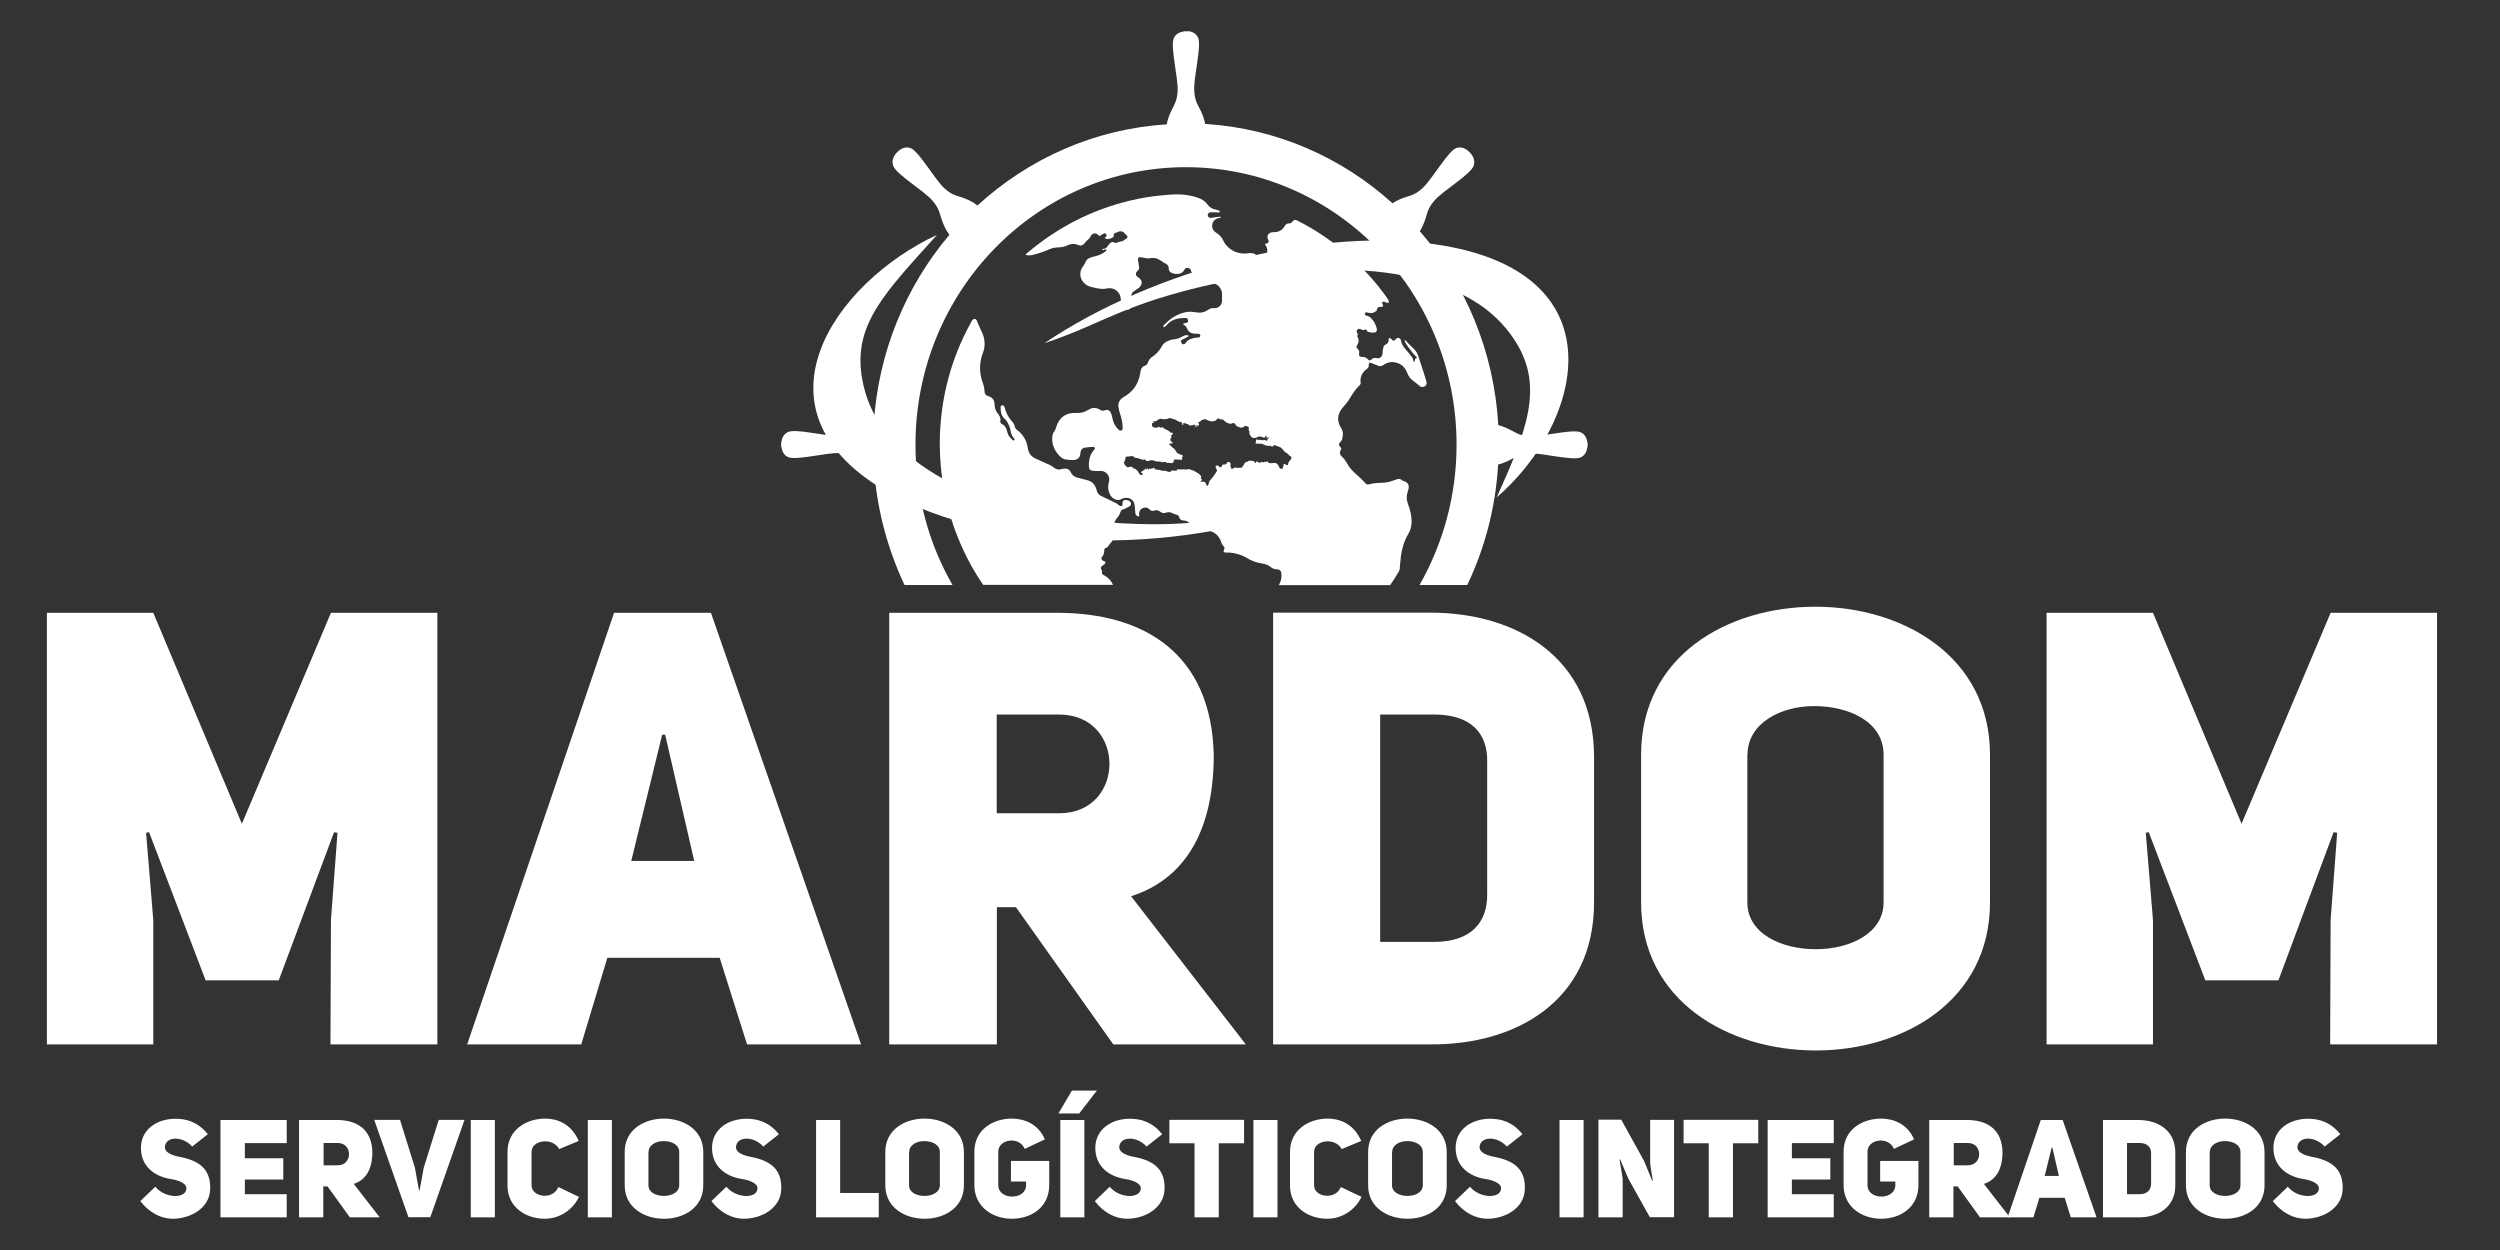
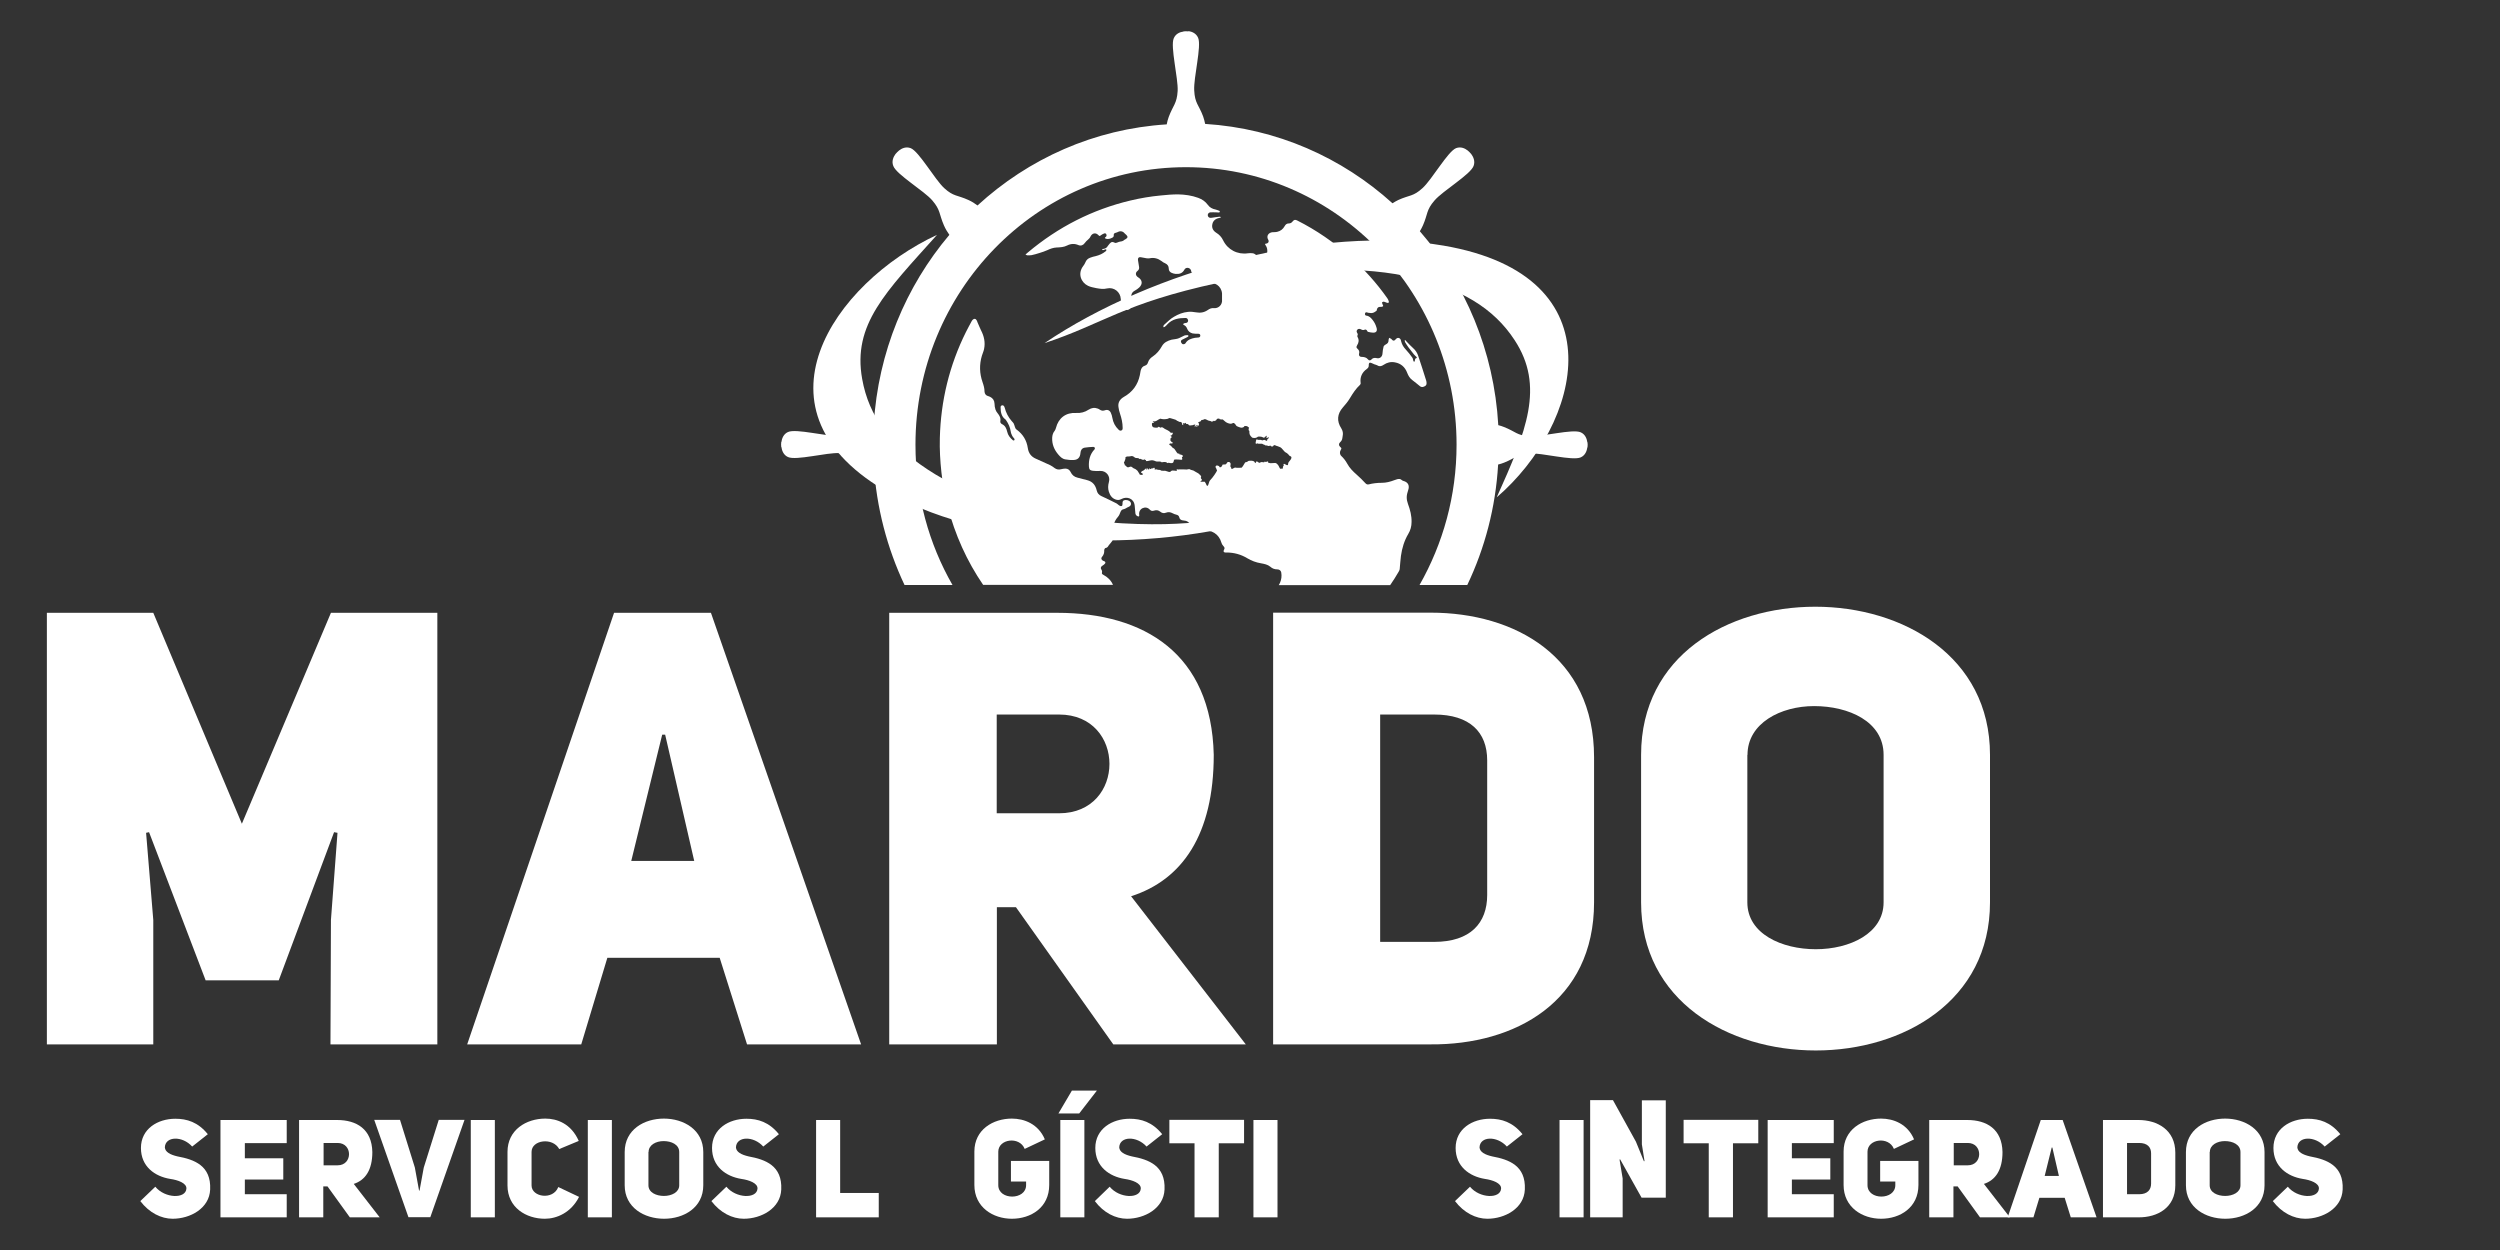
<svg xmlns="http://www.w3.org/2000/svg" version="1.1" id="Capa_1" x="0px" y="0px" viewBox="0 0 160 80" style="enable-background:new 0 0 160 80;" xml:space="preserve">
  <rect x="0" y="0" width="160" height="80" fill="#333333" stroke="none" />
  <style type="text/css">
	.st0{fill-rule:evenodd;clip-rule:evenodd;fill:#FFFFFF;}
	.st1{fill:#FFFFFF;}
</style>
  <path class="st0" d="M93.91,37.43c1.12-2.35,1.81-4.95,1.97-7.7c0.13-0.03,0.25-0.07,0.38-0.12c0.73-0.29,0.81-0.54,1.62-0.59  c0.8-0.05,2.77,0.49,3.29,0.25c0.29-0.13,0.39-0.42,0.42-0.64l0.01,0c0,0,0.01-0.06,0.01-0.16c0-0.1-0.01-0.16-0.01-0.16l-0.01,0  c-0.03-0.22-0.13-0.51-0.42-0.64c-0.52-0.24-2.49,0.3-3.29,0.25c-0.8-0.05-0.88-0.3-1.62-0.59c-0.12-0.05-0.25-0.09-0.37-0.12  c-0.27-4.75-2.12-9.07-5.02-12.41c0.08-0.13,0.14-0.25,0.2-0.38c0.32-0.73,0.2-0.97,0.74-1.59c0.53-0.62,2.3-1.66,2.5-2.21  c0.11-0.3-0.01-0.57-0.15-0.76l0,0c0,0-0.04-0.05-0.11-0.12c-0.07-0.07-0.12-0.11-0.12-0.11l0,0c-0.18-0.14-0.44-0.26-0.74-0.15  c-0.53,0.21-1.55,2.02-2.15,2.56c-0.6,0.55-0.83,0.43-1.55,0.76c-0.12,0.06-0.25,0.13-0.37,0.21c-3.24-2.93-7.4-4.79-11.99-5.08  c-0.03-0.16-0.08-0.33-0.13-0.48c-0.28-0.75-0.53-0.83-0.57-1.66c-0.05-0.82,0.48-2.84,0.25-3.37c-0.13-0.3-0.41-0.4-0.62-0.43V2.01  c0,0-0.06-0.01-0.16-0.01c-0.09,0-0.16,0.01-0.16,0.01v0.01c-0.22,0.03-0.49,0.13-0.62,0.43c-0.23,0.53,0.29,2.55,0.25,3.37  c-0.05,0.82-0.29,0.91-0.57,1.66c-0.06,0.16-0.1,0.32-0.13,0.48c-4.64,0.29-8.85,2.2-12.11,5.19c-0.17-0.13-0.36-0.25-0.58-0.35  c-0.72-0.33-0.95-0.21-1.55-0.76c-0.6-0.55-1.62-2.36-2.15-2.56c-0.3-0.11-0.56,0.01-0.74,0.15l0,0c0,0-0.05,0.04-0.12,0.11  c-0.07,0.07-0.11,0.12-0.11,0.12l0,0c-0.13,0.18-0.26,0.45-0.14,0.76c0.2,0.55,1.97,1.59,2.5,2.21c0.53,0.62,0.42,0.85,0.74,1.59  c0.1,0.23,0.22,0.43,0.35,0.61c-2.78,3.29-4.56,7.5-4.84,12.13c-0.2,0.03-0.4,0.08-0.58,0.15c-0.73,0.29-0.81,0.54-1.62,0.59  c-0.8,0.05-2.77-0.49-3.29-0.25c-0.29,0.13-0.39,0.42-0.42,0.64l-0.01,0c0,0-0.01,0.06-0.01,0.16c0,0.1,0.01,0.16,0.01,0.16l0.01,0  c0.03,0.22,0.13,0.51,0.42,0.64c0.52,0.24,2.49-0.3,3.29-0.25c0.8,0.05,0.88,0.3,1.62,0.59c0.18,0.07,0.37,0.12,0.58,0.15  c0.17,2.75,0.86,5.35,1.97,7.7h3.07c-1.51-2.63-2.37-5.7-2.37-8.98c0-9.81,7.75-17.76,17.31-17.76c4.69,0,8.94,1.91,12.06,5.01  c0.09,0.11,0.18,0.18,0.19,0.19l0,0c0.01,0.01,0.08,0.1,0.18,0.19c3.02,3.2,4.89,7.56,4.89,12.37c0,3.28-0.87,6.34-2.37,8.98H93.91z  " />
  <path class="st0" d="M71.23,37.43c-0.13-0.3-0.35-0.5-0.63-0.65c-0.08-0.04-0.09-0.08-0.07-0.16c0.01-0.04,0-0.1-0.02-0.13  c-0.09-0.12-0.07-0.22,0.05-0.29c0.05-0.03,0.11-0.07,0.15-0.12c0.06-0.06,0.04-0.12-0.03-0.16c-0.02-0.01-0.05-0.02-0.08-0.03  c-0.11-0.05-0.15-0.16-0.07-0.25c0.11-0.13,0.15-0.26,0.14-0.43c0-0.05,0.05-0.14,0.09-0.14c0.11-0.01,0.15-0.09,0.2-0.17  c0.04-0.06,0.1-0.11,0.14-0.17c0.05-0.06,0.1-0.12,0.13-0.2c0.08-0.17,0.08-0.35,0.05-0.54c-0.06-0.34,0.03-0.64,0.26-0.9  c0.08-0.09,0.13-0.21,0.17-0.32c0.04-0.1,0.09-0.16,0.2-0.18c0.05-0.01,0.09-0.03,0.13-0.05c0.07-0.04,0.13-0.08,0.21-0.11  c0.09-0.04,0.15-0.12,0.13-0.22c-0.02-0.13-0.18-0.22-0.35-0.21c-0.15,0.01-0.2,0.08-0.19,0.26c0,0.06-0.01,0.12-0.07,0.13  c-0.05,0.01-0.1-0.02-0.14-0.04c-0.07-0.04-0.12-0.11-0.19-0.14c-0.31-0.16-0.63-0.31-0.95-0.46c-0.16-0.07-0.26-0.19-0.3-0.36  c-0.08-0.34-0.26-0.57-0.61-0.66c-0.21-0.05-0.41-0.11-0.62-0.16c-0.21-0.05-0.35-0.17-0.44-0.36c-0.07-0.14-0.18-0.22-0.34-0.22  c-0.09,0-0.18,0.02-0.27,0.04c-0.15,0.04-0.28,0.02-0.41-0.07c-0.09-0.07-0.19-0.14-0.29-0.19c-0.3-0.14-0.61-0.28-0.91-0.41  c-0.3-0.13-0.47-0.35-0.52-0.68c-0.07-0.49-0.31-0.89-0.71-1.18c-0.07-0.05-0.1-0.11-0.12-0.19c-0.02-0.08-0.05-0.15-0.08-0.22  c-0.03-0.05-0.08-0.09-0.12-0.14c-0.22-0.25-0.37-0.54-0.45-0.86c-0.03-0.11-0.09-0.16-0.16-0.15c-0.09,0.01-0.11,0.09-0.1,0.15  c0,0.28,0.05,0.56,0.29,0.74c0.02,0.02,0.04,0.03,0.05,0.05c0.16,0.23,0.27,0.47,0.31,0.75c0.01,0.1,0.06,0.19,0.1,0.28  c0.03,0.06,0.09,0.11,0.13,0.17c0.01,0.02,0.02,0.07,0,0.09c-0.02,0.02-0.07,0.03-0.09,0.01c-0.18-0.15-0.32-0.32-0.37-0.55  c-0.05-0.22-0.13-0.39-0.34-0.49c-0.07-0.04-0.11-0.1-0.1-0.18c0.04-0.21-0.05-0.36-0.17-0.51c-0.06-0.07-0.11-0.15-0.14-0.24  c-0.04-0.12-0.06-0.25-0.06-0.37c-0.01-0.21-0.1-0.35-0.28-0.44c-0.05-0.03-0.11-0.04-0.16-0.06c-0.12-0.04-0.19-0.14-0.2-0.27  c0-0.22-0.06-0.42-0.13-0.62c-0.19-0.55-0.21-1.11-0.04-1.68c0.04-0.14,0.11-0.28,0.14-0.43c0.09-0.43,0-0.83-0.2-1.21  c-0.08-0.16-0.14-0.33-0.22-0.5c-0.02-0.05-0.03-0.1-0.06-0.14c-0.06-0.1-0.14-0.11-0.23-0.04c-0.03,0.03-0.06,0.06-0.08,0.1  c-0.13,0.23-0.25,0.47-0.37,0.7c-1.06,2.13-1.61,4.4-1.67,6.78c-0.02,0.73,0.02,1.46,0.1,2.19c0.08,0.73,0.21,1.45,0.39,2.16  c0.48,1.85,1.24,3.53,2.28,5.05H71.23z" />
  <path class="st0" d="M76.7,30.3l0.03,0.03c0.05,0.05,0.12,0.09,0.14,0.16c0.03,0.08-0.06,0.05,0,0.14c0.03,0.04,0.06,0.04,0.05,0.11  c-0.04,0.04-0.08,0.02-0.09,0.09l0.27,0c0.1,0.12,0.1,0.23,0.16,0.27c0.12-0.04,0.07-0.26,0.22-0.4c0.09-0.08,0.42-0.53,0.41-0.61  c-0.02-0.04-0.03-0.03-0.04-0.07c-0.01-0.04,0-0.03-0.03-0.07c-0.03-0.05-0.04-0.09,0-0.13c0.05-0.05,0.09-0.03,0.15-0.01  c0.08,0.03,0.05,0.05,0.1,0.1c0.11,0,0.14-0.09,0.18-0.18c0.06-0.01,0.15,0.01,0.21-0.02c0.03-0.02,0.07-0.1,0.11-0.14  c0.07,0,0.11-0.01,0.15,0.03c0.1,0.12-0.02,0.21,0.04,0.28c0.06,0.07,0.03,0.09,0.05,0.12c0.06,0.06,0.18-0.11,0.28-0.07  c0.06,0.02,0.3,0.01,0.38,0c0.05-0.06,0.11-0.14,0.15-0.22c0.1-0.2,0.1-0.09,0.21-0.16c0.05-0.03,0.06-0.06,0.13-0.06  c0.09-0.01,0.24-0.01,0.31,0.05c0.04,0.03,0.03,0.09,0.08,0.1c0.05-0.04,0-0.1,0.06-0.1c0,0,0.03,0,0.04,0  c0.04,0.01,0.04,0.01,0.06,0.03c0.13,0.11,0.13,0,0.24,0c0.04,0,0.09,0.02,0.15,0.02l0.04-0.05c0.1,0.06,0.12-0.01,0.22-0.01  l-0.01,0.07c0.25,0.12,0.44-0.05,0.57,0.08l0.04,0.04c0.08,0.07,0.11,0.2,0.17,0.28l0.17-0.01c0.01-0.05,0-0.12,0.03-0.16  c0.03-0.05,0.04,0,0.03-0.06c0-0.03-0.03-0.04-0.01-0.07c0.02-0.04,0.09,0.01,0.13,0.03c0.02,0.01,0.04,0.02,0.06,0.03  c0.02,0.01,0.02,0.01,0.03,0.01l0.02,0c0,0,0.01,0,0.01,0c0,0,0.01,0,0.01,0c0.06-0.04-0.02-0.11,0.11-0.25  c0.04-0.04,0.13-0.16,0.13-0.22c0.01-0.06-0.03-0.09-0.08-0.11c-0.06-0.02-0.05-0.04-0.09-0.08c-0.06-0.06-0.1-0.11-0.19-0.15  c-0.13-0.07-0.22-0.27-0.36-0.34c-0.1-0.05-0.25-0.09-0.25-0.09c-0.19-0.1-0.17,0.01-0.21,0.04c-0.14,0.02-0.12-0.02-0.18-0.06  c-0.05,0.02-0.01,0.02-0.05,0.03c-0.07,0.02-0.11-0.02-0.16-0.03c-0.06-0.01-0.06,0.02-0.12-0.02c-0.05-0.04-0.03-0.02-0.09-0.04  c-0.11-0.04-0.03-0.06-0.21-0.05c-0.18,0.01-0.13-0.02-0.23-0.03c-0.02,0.03,0,0.03-0.03,0.05c-0.04-0.02-0.05-0.09-0.03-0.14  c0.01-0.05,0.02-0.13,0.04-0.16c0.05,0,0.07,0.02,0.12,0.03c0.05,0,0.1,0,0.15,0c0.09,0.01,0.07,0.06,0.16,0.02  c0.15-0.07,0.22,0.12,0.26,0.01c0.03-0.07-0.03-0.04,0.05-0.1c0.04-0.04,0.06-0.03,0.06-0.09c-0.09-0.01-0.06,0.07-0.18,0.01  c0.02-0.05,0.05-0.06,0.06-0.12c-0.04,0.01-0.06,0.04-0.1,0.06c-0.06,0.03-0.05,0.02-0.07,0.08c-0.11-0.01-0.11-0.08-0.32-0.08  c-0.11,0-0.08,0-0.15,0.05c-0.07,0.05-0.27,0.06-0.33,0c-0.13-0.13-0.17-0.19-0.16-0.41c-0.04-0.03-0.05-0.03-0.05-0.1  c0-0.05,0.02-0.07,0.03-0.11c-0.04-0.03-0.07-0.06-0.12-0.09c-0.04-0.02-0.13-0.02-0.17-0.01c-0.05,0.03-0.01,0.04-0.07,0.07  c-0.02,0.01-0.07,0.03-0.1,0.03c-0.07,0.01-0.16-0.03-0.22-0.05c-0.19-0.06-0.15-0.13-0.22-0.19c-0.13-0.13-0.14-0.01-0.28-0.01  c-0.11,0-0.3-0.08-0.37-0.16l-0.14-0.12c-0.06,0.01-0.03,0.02-0.1,0c-0.07-0.02-0.02-0.01-0.07,0.01c-0.04-0.05-0.01-0.06-0.11-0.06  c-0.15,0.01-0.08,0.1-0.18,0.13c-0.17,0.05-0.07,0.05-0.16,0c0,0,0,0.01,0,0.01c-0.04,0.11-0.08,0.05-0.15,0.02  c-0.08-0.03-0.11-0.01-0.2-0.06c-0.25-0.14-0.17-0.01-0.39-0.01c-0.02,0.05-0.03,0.08-0.09,0.1c-0.05,0.02-0.09,0.03-0.12,0.06  c0.01,0.04-0.02-0.02,0.01,0.02c0,0,0,0,0.01,0.01c0.02,0.02,0-0.02,0.02,0.02c0.05,0.1-0.02,0.11-0.03,0.17  c-0.06,0.01,0,0.03-0.07,0.03c0-0.05,0.02-0.06,0.04-0.09l-0.1,0c0.01,0.08,0.05,0.02,0.04,0.11c-0.04-0.01-0.05-0.03-0.08-0.03  c-0.05-0.01-0.01,0.01-0.07,0.02c0-0.12,0.06-0.01,0.06-0.11c-0.08-0.04-0.1,0-0.17,0.02c-0.32,0.06-0.23-0.03-0.32-0.07  c-0.03-0.01-0.07,0-0.1-0.01c-0.05-0.02-0.02-0.01-0.02-0.06c-0.1-0.01-0.05,0.01-0.11,0.04c-0.04-0.01-0.08-0.05-0.09-0.01  c0,0.02,0.03,0.04,0.03,0.11c-0.13-0.01-0.03-0.15-0.15-0.2c-0.05-0.02-0.08,0.01-0.14-0.03c-0.02-0.01-0.03-0.02-0.05-0.03  c-0.03-0.01-0.04-0.01-0.06-0.02c-0.03-0.02-0.04-0.05-0.1-0.07c-0.05-0.02-0.08-0.02-0.13-0.04c-0.35-0.12-0.25-0.04-0.39-0.01  c-0.1,0.02-0.22,0.03-0.33,0.01c-0.17-0.02-0.08-0.05-0.19,0.01c-0.02,0.01-0.04,0.02-0.06,0.03c-0.04,0.02-0.07,0.05-0.11,0.07  c-0.15,0.08-0.19,0.01-0.25,0.04c0.05,0.06,0.03,0.02,0.09,0.04c0,0.03,0.01,0.03-0.03,0.04c-0.05,0.01-0.14,0-0.1,0.18  c0.03,0.14,0.16,0.14,0.28,0.14c0.12,0,0.08-0.02,0.14-0.06c0.02,0.01,0.11,0.06,0.12,0.06c0.06,0.01,0.03-0.05,0.12-0.02  c0.08,0.03,0.12,0.09,0.22,0.13c0.05,0.02,0.18,0.09,0.22,0.12c0.03,0.02,0.06,0.07,0.09,0.09c0.03,0.02,0.08,0,0.13,0  c0,0.04,0.01,0.08,0.01,0.1c-0.01,0.05-0.04,0.01-0.05-0.02c-0.01,0.06,0,0.03,0,0.08c-0.03,0.01-0.07,0.01-0.09,0.02  c0,0.06,0.02,0.04,0.06,0.07c0.01,0.1-0.02,0.07-0.07,0.1c0,0.04,0.02,0.05,0.03,0.08l-0.07,0.02c0.02,0.02,0.03,0.03,0.05,0.06  c0.01,0.02,0.02,0.04,0.04,0.06c0.04,0.05,0.09,0.03,0.1,0.09c-0.07,0.09-0.16-0.03-0.23,0.08c0.01,0.05,0.04,0.05,0.08,0.08  c0.04,0.03,0.05,0.04,0.08,0.08c0.05,0.08,0.11,0.08,0.17,0.14c0.03,0.03,0.04,0.06,0.07,0.1c0.15,0.22,0.12,0.2,0.24,0.2l0.03,0.06  c0.07,0,0.07-0.01,0.12,0.02c0.07,0.04,0.15,0.06,0.02,0.16c0.09,0.23-0.07,0.14-0.23,0.14c-0.08,0-0.17-0.01-0.25,0  c-0.03,0.05-0.04,0.06-0.05,0.13c-0.02,0.12-0.16,0.11-0.25,0.09c-0.1-0.03-0.06-0.01-0.14,0.01c-0.12-0.13-0.35-0.05-0.37-0.05  c-0.04-0.03-0.02-0.04-0.11-0.05c-0.05,0-0.1,0-0.15,0c-0.14,0-0.12-0.03-0.23-0.06c-0.22-0.07-0.31,0.04-0.51,0.03  c-0.02-0.03-0.01-0.02-0.01-0.07c-0.01,0-0.08,0.01-0.08-0.02c0,0,0,0-0.01-0.01l0.07-0.04c-0.09,0-0.04,0.02-0.1,0.05  c-0.03,0.01-0.08,0.01-0.11,0c-0.1-0.03-0.05-0.06-0.2-0.05c-0.02-0.02-0.02-0.04-0.07-0.05c-0.14-0.02-0.15,0.02-0.27-0.08  c-0.11-0.09-0.21-0.04-0.27-0.03c-0.1,0.01-0.22-0.02-0.27,0.07c-0.03,0.05,0.01,0.01,0,0.08l-0.06,0.17  c-0.01,0.03-0.04,0.05-0.04,0.08c0,0.03,0.05,0.07,0.06,0.17c0.04,0.02,0.04,0,0.07,0.04c0.15,0.2,0.22-0.01,0.37,0.06  c0.03,0.02,0.08,0.07,0.12,0.09c0.13,0.07,0.07,0,0.25,0.16l0.12,0.19c0.01,0.03,0.02,0.04,0.03,0.06l0.18,0.02l-0.01-0.11  l-0.09-0.03c0-0.11,0.1-0.12,0.17-0.16c0.05-0.03,0.08-0.08,0.11-0.1l0.02-0.01c0,0,0.01,0,0.01,0c0.11-0.05,0,0.06-0.01,0.07  c0.03-0.01,0.04-0.02,0.08-0.03l0-0.04l0.04-0.02c0.01,0.02,0.01,0.04,0,0.06l0.1,0.02l-0.01-0.07c0.1,0,0.02,0.03,0.09,0.04  c0.06,0-0.01-0.02,0.07-0.04c0.05-0.01,0.06,0.01,0.1-0.01c0.03-0.02,0.01-0.03,0.07-0.04c0.05,0.06,0.05,0.06,0.02,0.12  c0.1,0.01,0.07-0.04,0.19,0.01c0.06,0.02,0.13,0,0.19,0.03c0.1,0.04,0.02,0.04,0.17,0.04c0.08,0,0.13-0.01,0.2,0.02  c0.05,0.02,0.11,0.04,0.16,0.05c0.07,0.02,0.12-0.01,0.15-0.05c0.08-0.08,0.29,0,0.37-0.02l-0.01-0.1c0.06-0.01,0.03,0.02,0.08,0.02  c0.02,0,0.07-0.01,0.11-0.01c0.07,0,0.15,0,0.22,0c0.08,0,0.15,0.01,0.22,0.01c0.07,0,0.15-0.04,0.2-0.02  c0.03,0.01,0.04,0.03,0.08,0.04c0.1,0.04,0.15,0.02,0.25,0.1L76.7,30.3z M89.93,21.76L89.93,21.76c-0.01,0.01-0.02,0.01-0.03,0.02  c0.01,0.04,0.01,0.08,0.02,0.11c0.07,0.12,0.14,0.23,0.22,0.34c0.11,0.15,0.23,0.3,0.35,0.45c0.05,0.06,0.1,0.1,0.15,0.15  c0.04,0.03,0.05,0.08,0.01,0.09c-0.1,0.02-0.08,0.09-0.1,0.16c0,0.03-0.04,0.06-0.05,0.09c-0.02-0.03-0.04-0.06-0.05-0.09  c-0.02-0.06-0.02-0.14-0.06-0.19c-0.13-0.18-0.27-0.36-0.42-0.52c-0.14-0.15-0.24-0.31-0.29-0.5c-0.01-0.04-0.02-0.08-0.03-0.12  c-0.06-0.14-0.21-0.17-0.31-0.05c-0.11,0.14-0.19,0.13-0.3-0.01c-0.03-0.03-0.09-0.04-0.13-0.07c-0.02,0.04-0.04,0.09-0.04,0.13  c0,0.16-0.05,0.23-0.19,0.3c-0.05,0.03-0.12,0.08-0.13,0.13c-0.04,0.14-0.06,0.29-0.07,0.44c-0.01,0.21-0.17,0.35-0.37,0.3  c-0.13-0.03-0.25-0.02-0.34,0.09c-0.06,0.07-0.16,0.07-0.21,0c-0.11-0.14-0.26-0.17-0.43-0.17c-0.11,0-0.18-0.09-0.15-0.2  c0.04-0.14,0-0.23-0.1-0.32c-0.09-0.08-0.08-0.12-0.02-0.23c0.1-0.16,0.13-0.33,0.03-0.51c-0.02-0.03-0.03-0.08-0.02-0.09  c0.05-0.08,0.02-0.14-0.02-0.2c-0.04-0.07-0.03-0.13,0.02-0.19c0.05-0.06,0.12-0.06,0.19-0.04c0.05,0.02,0.1,0.05,0.15,0.06  c0.03,0.01,0.07,0,0.1-0.01c0.08-0.04,0.15-0.02,0.19,0.07c0.01,0.03,0.04,0.06,0.06,0.06c0.1,0.02,0.2,0.05,0.31,0.05  c0.21,0.01,0.29-0.11,0.23-0.31c-0.05-0.18-0.13-0.35-0.25-0.5c-0.11-0.14-0.22-0.26-0.41-0.28c-0.07-0.01-0.09-0.07-0.08-0.13  c0.01-0.07,0.06-0.09,0.12-0.08c0.04,0.01,0.07,0.03,0.1,0.03c0.1,0.01,0.2,0.03,0.29,0c0.08-0.02,0.15-0.08,0.23-0.13  c0.02-0.05,0.02-0.11,0.05-0.16c0.06-0.1,0.15-0.09,0.25-0.09c0.04,0,0.1-0.02,0.12-0.05c0.01-0.02-0.02-0.08-0.04-0.12  c-0.01-0.04-0.04-0.1-0.03-0.12c0.03-0.03,0.09-0.05,0.13-0.04c0.06,0.01,0.12,0.05,0.19,0.07c0.03,0.01,0.08,0.01,0.1-0.01  c0.02-0.01,0.02-0.06,0.01-0.09c-0.02-0.07-0.05-0.13-0.09-0.19c-0.69-0.98-1.49-1.87-2.38-2.66c-1.03-0.92-2.16-1.7-3.39-2.32  c-0.14-0.07-0.2-0.05-0.3,0.07c-0.06,0.08-0.14,0.12-0.24,0.12c-0.12,0-0.2,0.06-0.26,0.17c-0.11,0.2-0.27,0.32-0.49,0.37  c-0.09,0.02-0.19,0.02-0.28,0.02c-0.26,0.02-0.43,0.24-0.28,0.49c0.06,0.11,0,0.22-0.13,0.24c-0.03,0.01-0.05,0.01-0.08,0.02  c0.01,0.03,0.01,0.05,0.02,0.06c0.16,0.21,0.15,0.45,0.08,0.69c-0.07,0.24-0.33,0.3-0.51,0.12c-0.06-0.06-0.1-0.12-0.17-0.17  c-0.06-0.05-0.13-0.09-0.2-0.1c-0.1-0.02-0.21-0.01-0.31,0c-0.67,0.1-1.3-0.23-1.59-0.83c-0.1-0.21-0.25-0.37-0.45-0.49  c-0.2-0.13-0.29-0.32-0.24-0.54c0.04-0.22,0.21-0.36,0.44-0.4c0.03-0.01,0.06-0.02,0.1-0.03c0-0.01,0-0.02,0-0.03  c-0.03-0.01-0.06-0.03-0.09-0.02c-0.17,0.02-0.34,0.04-0.51,0.07c-0.11,0.02-0.21-0.03-0.23-0.14c-0.02-0.1,0.05-0.2,0.16-0.21  c0.12-0.01,0.24,0,0.37,0c0.06,0,0.12,0.01,0.18,0.01c0.02,0,0.06-0.02,0.06-0.04c0-0.03-0.02-0.07-0.04-0.07  c-0.08-0.03-0.15-0.06-0.23-0.08c-0.21-0.04-0.38-0.13-0.5-0.3c-0.16-0.22-0.37-0.36-0.62-0.45c-0.41-0.15-0.84-0.21-1.28-0.22  c-0.37,0-0.74,0.03-1.11,0.07c-0.65,0.06-1.3,0.17-1.93,0.32c-2.45,0.58-4.64,1.7-6.58,3.33c-0.05,0.04-0.09,0.08-0.15,0.13  c0.05,0.02,0.08,0.05,0.11,0.05c0.09,0,0.19,0.01,0.28-0.01c0.17-0.04,0.34-0.08,0.51-0.14c0.17-0.05,0.34-0.11,0.5-0.18  c0.19-0.09,0.38-0.16,0.59-0.17c0.23-0.01,0.47-0.02,0.68-0.13c0.24-0.12,0.48-0.13,0.73-0.02c0.15,0.06,0.3,0,0.39-0.13  c0.06-0.09,0.14-0.16,0.22-0.23c0.05-0.05,0.11-0.1,0.14-0.17c0.11-0.25,0.35-0.3,0.53-0.1c0.05,0.06,0.09,0.05,0.14,0  c0.07-0.05,0.14-0.09,0.22-0.12c0.06-0.02,0.12,0,0.14,0.07c0.02,0.06,0.01,0.12-0.05,0.16c-0.02,0.01-0.04,0.04-0.05,0.06  c0.02,0.02,0.04,0.04,0.07,0.05c0.14,0.04,0.28,0,0.41-0.07c0.06-0.03,0.1-0.08,0.09-0.16c-0.01-0.09,0.04-0.13,0.12-0.15  c0.05-0.01,0.09-0.03,0.14-0.05c0.16-0.09,0.33-0.05,0.44,0.09c0.03,0.04,0.08,0.06,0.11,0.1c0.03,0.04,0.07,0.08,0.07,0.13  c0,0.04-0.05,0.08-0.08,0.11c-0.03,0.03-0.08,0.04-0.12,0.07c-0.07,0.07-0.16,0.1-0.26,0.11c-0.06,0.01-0.13,0.03-0.19,0.06  c-0.06,0.03-0.12,0.04-0.18,0.01c-0.15-0.07-0.19-0.06-0.31,0.06c-0.04,0.05-0.08,0.1-0.12,0.15c-0.06,0.11-0.15,0.17-0.28,0.19  c-0.01,0-0.03,0-0.04,0c-0.02,0.01-0.03,0.03-0.05,0.05c0.02,0.01,0.04,0.03,0.06,0.03c0.05-0.01,0.1-0.04,0.15-0.05  c0.02-0.01,0.05,0,0.06,0.01c0.01,0.02,0.01,0.05,0,0.07c-0.01,0.02-0.03,0.04-0.05,0.05c-0.18,0.15-0.39,0.24-0.62,0.3  c-0.12,0.03-0.24,0.05-0.35,0.1c-0.15,0.05-0.26,0.15-0.32,0.31c-0.03,0.08-0.08,0.15-0.13,0.22c-0.38,0.49-0.14,1.06,0.3,1.27  c0.16,0.08,0.35,0.11,0.53,0.15c0.23,0.04,0.46,0.08,0.69,0.02c0.44-0.1,0.86,0.22,0.88,0.68c0.01,0.21,0.06,0.41,0.19,0.58  c0.12,0.16,0.32,0.15,0.44-0.01c0.03-0.04,0.05-0.09,0.07-0.14c0.05-0.17,0.03-0.34-0.01-0.5c-0.05-0.21,0.02-0.37,0.21-0.47  c0.1-0.06,0.2-0.12,0.28-0.2c0.24-0.23,0.2-0.49-0.08-0.66c-0.16-0.1-0.18-0.29-0.03-0.4c0.09-0.07,0.12-0.16,0.1-0.26  c-0.02-0.15-0.05-0.3-0.07-0.44c-0.02-0.12,0.05-0.2,0.17-0.18c0.13,0.02,0.25,0.05,0.38,0.07c0.07,0.01,0.14,0.01,0.2,0  c0.28-0.06,0.53,0.01,0.76,0.18c0.07,0.06,0.15,0.11,0.23,0.14c0.15,0.07,0.23,0.18,0.23,0.34c0,0.13,0.07,0.22,0.18,0.27  c0.08,0.04,0.17,0.06,0.26,0.07c0.24,0.02,0.44-0.04,0.56-0.27c0.05-0.1,0.16-0.14,0.26-0.11c0.09,0.02,0.17,0.11,0.18,0.21  c0,0.06,0.03,0.09,0.08,0.12c0.14,0.09,0.23,0.22,0.26,0.4c0.03,0.17,0.13,0.27,0.29,0.31c0.14,0.04,0.27,0,0.4-0.04  c0.45-0.15,0.9,0.15,0.94,0.63c0.01,0.13-0.01,0.26,0,0.38c0.04,0.36-0.24,0.59-0.52,0.56c-0.14-0.02-0.28,0.04-0.39,0.12  c-0.23,0.16-0.48,0.2-0.75,0.15c-0.17-0.03-0.35-0.05-0.52-0.03c-0.32,0.03-0.62,0.15-0.89,0.31c-0.24,0.13-0.43,0.34-0.64,0.52  c-0.02,0.02-0.03,0.04-0.04,0.06c-0.01,0.03,0,0.06,0,0.09c0.03-0.01,0.06,0,0.08-0.02c0.06-0.05,0.12-0.09,0.16-0.15  c0.32-0.36,0.75-0.42,1.19-0.42c0.08,0,0.14,0.08,0.15,0.16c0,0.09-0.05,0.15-0.14,0.16c-0.04,0.01-0.07,0-0.11,0.02  c-0.03,0.01-0.05,0.04-0.08,0.05c0.02,0.02,0.04,0.05,0.06,0.06c0.1,0.05,0.16,0.12,0.2,0.22c0.06,0.17,0.19,0.28,0.36,0.32  c0.11,0.02,0.23,0.02,0.35,0.02c0.09,0,0.13,0.03,0.14,0.11c0,0.08-0.04,0.12-0.12,0.13c-0.07,0.01-0.15,0.01-0.22,0.02  c-0.24,0.05-0.47,0.11-0.61,0.35c-0.02,0.04-0.11,0.07-0.16,0.06c-0.05-0.01-0.1-0.07-0.12-0.12c-0.03-0.07,0-0.14,0.07-0.17  c0.07-0.04,0.15-0.07,0.22-0.11c0.05-0.03,0.11-0.05,0.15-0.08c0.02-0.01,0.04-0.04,0.03-0.06c0-0.02-0.03-0.04-0.05-0.04  c-0.07,0-0.14,0-0.2,0.02c-0.12,0.05-0.23,0.12-0.35,0.17c-0.07,0.03-0.15,0.05-0.22,0.06c-0.09,0.02-0.18,0.02-0.26,0.04  c-0.26,0.07-0.49,0.18-0.62,0.42c-0.15,0.27-0.34,0.49-0.59,0.66c-0.14,0.09-0.25,0.21-0.3,0.38c-0.03,0.1-0.09,0.17-0.19,0.2  c-0.17,0.05-0.24,0.17-0.28,0.33c-0.02,0.09-0.03,0.19-0.05,0.28c-0.13,0.62-0.47,1.08-1.02,1.39c-0.24,0.14-0.39,0.34-0.35,0.64  c0.02,0.15,0.05,0.29,0.1,0.43c0.1,0.3,0.17,0.6,0.17,0.92c0,0.07-0.01,0.13-0.08,0.16c-0.07,0.03-0.13,0-0.18-0.05  c-0.22-0.21-0.35-0.46-0.4-0.76c-0.02-0.11-0.05-0.23-0.1-0.33c-0.08-0.16-0.22-0.21-0.38-0.15c-0.11,0.04-0.22,0.03-0.32-0.04  c-0.04-0.03-0.08-0.05-0.13-0.07c-0.21-0.08-0.4-0.05-0.59,0.07c-0.24,0.16-0.51,0.23-0.8,0.21c-0.65-0.04-1.13,0.32-1.29,0.96  c-0.02,0.06-0.04,0.13-0.08,0.18c-0.11,0.13-0.15,0.28-0.16,0.44c-0.02,0.42,0.13,0.78,0.4,1.09c0.12,0.14,0.25,0.27,0.44,0.3  c0.17,0.03,0.35,0.05,0.53,0.04c0.28-0.01,0.42-0.17,0.44-0.46c0.01-0.17,0.1-0.3,0.27-0.33c0.18-0.03,0.36-0.04,0.55-0.05  c0.03,0,0.09,0.03,0.1,0.06c0.01,0.03,0,0.09-0.03,0.11c-0.28,0.3-0.37,0.67-0.35,1.08c0.01,0.19,0.07,0.26,0.25,0.28  c0.15,0.02,0.31,0.02,0.47,0.01c0.39-0.02,0.67,0.34,0.56,0.71c-0.06,0.21-0.07,0.42,0,0.63c0.08,0.25,0.23,0.45,0.51,0.51  c0.12,0.03,0.23-0.02,0.33-0.07c0.3-0.15,0.76-0.04,0.81,0.44c0.02,0.15,0.03,0.29,0.04,0.44c0,0.12,0.05,0.2,0.15,0.24  c0.03,0.01,0.07,0.02,0.08,0.01c0.02-0.02,0.03-0.06,0.02-0.09c-0.03-0.19,0.05-0.35,0.2-0.43c0.16-0.08,0.34-0.06,0.47,0.08  c0.08,0.09,0.17,0.11,0.28,0.07c0.14-0.05,0.28-0.03,0.4,0.07c0.12,0.1,0.24,0.11,0.37,0.06c0.15-0.06,0.29-0.03,0.42,0.04  c0.07,0.04,0.16,0.07,0.24,0.09c0.09,0.02,0.16,0.07,0.18,0.16c0.03,0.15,0.13,0.2,0.27,0.21c0.22,0.01,0.36,0.11,0.48,0.29  c0.17,0.26,0.41,0.42,0.74,0.37c0.56-0.1,1.06,0.21,1.21,0.76c0.02,0.07,0.06,0.15,0.12,0.21c0.09,0.11,0.11,0.13,0.04,0.26  c-0.05,0.09-0.01,0.16,0.09,0.16c0.02,0,0.05,0,0.07,0c0.48,0,0.93,0.12,1.34,0.37c0.27,0.16,0.56,0.27,0.87,0.32  c0.22,0.04,0.43,0.08,0.6,0.22c0.13,0.12,0.28,0.17,0.45,0.17c0.13,0,0.23,0.08,0.25,0.2c0.04,0.23,0.01,0.45-0.08,0.66  c-0.02,0.05-0.05,0.1-0.08,0.15h7.13c0.19-0.28,0.38-0.57,0.55-0.87c0.03-0.05,0.05-0.1,0.06-0.15c0.03-0.28,0.04-0.57,0.08-0.85  c0.07-0.5,0.21-0.97,0.47-1.41c0.14-0.23,0.21-0.49,0.21-0.76c0.01-0.4-0.09-0.78-0.23-1.16c-0.05-0.13-0.08-0.28-0.08-0.42  c0-0.15,0.04-0.3,0.09-0.45c0.11-0.3,0-0.52-0.3-0.6c-0.04-0.01-0.08-0.03-0.1-0.05c-0.09-0.09-0.19-0.09-0.3-0.06  c-0.06,0.02-0.12,0.04-0.18,0.06c-0.26,0.1-0.53,0.17-0.8,0.17c-0.29,0-0.57,0.03-0.84,0.1c-0.09,0.02-0.15-0.01-0.21-0.07  c-0.18-0.19-0.36-0.38-0.56-0.55c-0.24-0.21-0.46-0.43-0.61-0.71c-0.1-0.18-0.22-0.34-0.37-0.48c-0.11-0.1-0.12-0.26-0.05-0.38  c0.07-0.12,0.07-0.12-0.03-0.21c-0.1-0.09-0.1-0.21,0-0.3c0.08-0.07,0.13-0.16,0.14-0.26c0.01-0.04,0.01-0.09,0.02-0.13  c0.04-0.18,0.01-0.34-0.09-0.5c-0.3-0.46-0.26-0.92,0.1-1.33c0.17-0.19,0.34-0.4,0.47-0.62c0.18-0.3,0.37-0.59,0.63-0.83  c0.03-0.03,0.05-0.08,0.04-0.12c-0.05-0.38,0.09-0.68,0.4-0.9c0.1-0.07,0.13-0.15,0.12-0.27c0-0.04,0.02-0.11,0.05-0.12  c0.04-0.02,0.09,0,0.14,0.02c0.06,0.02,0.12,0.06,0.18,0.08c0.05,0.02,0.1,0.02,0.15,0.05c0.15,0.1,0.29,0.08,0.43-0.02  c0.22-0.15,0.46-0.21,0.72-0.16c0.39,0.07,0.65,0.3,0.79,0.67c0.07,0.18,0.16,0.34,0.32,0.46c0.16,0.13,0.33,0.25,0.49,0.39  c0.12,0.1,0.22,0.06,0.33,0c0.09-0.05,0.1-0.12,0.1-0.2c0-0.05-0.01-0.09-0.02-0.14c-0.17-0.54-0.34-1.08-0.52-1.61  c-0.06-0.18-0.17-0.35-0.32-0.48c-0.14-0.12-0.26-0.26-0.39-0.39C89.99,21.82,89.96,21.79,89.93,21.76z" />
  <path class="st0" d="M66.85,21.96c3.79-1.25,4.99-2.53,11.13-3.86c4.16-0.9,8.58-1.13,11.98-0.44c3.54,0.72,5.67,2.11,6.97,4.1  c1.94,2.95,0.77,5.83-1.14,10.07c5.4-4.64,7.95-14.16-3.4-16.11C84.58,14.38,73.78,17.27,66.85,21.96" />
  <path class="st0" d="M82.16,32.82c-3.86,0.15-5.41,1.07-11.4,0.6c-4.06-0.32-8.1-1.37-10.88-3.05c-2.89-1.75-4.28-3.75-4.7-6.11  c-0.63-3.5,1.5-5.56,4.79-9.23c-6.57,3.05-12.41,11.32-2.99,16.56C63.47,35.21,74.21,35.47,82.16,32.82" />
  <polygon class="st1" points="3,66.84 9.81,66.84 9.81,58.88 9.35,53.3 9.54,53.26 13.16,62.74 17.84,62.74 21.38,53.26 21.6,53.3   21.18,58.88 21.15,66.84 27.99,66.84 27.99,39.22 21.18,39.22 15.48,52.72 9.81,39.22 3,39.22 " />
  <path class="st1" d="M40.4,55.1l1.98-8.08h0.19l1.86,8.08H40.4z M45.5,39.22h-6.2l-9.4,27.62h7.3l1.67-5.54h7.19l1.75,5.54h7.3  L45.5,39.22z" />
  <path class="st1" d="M63.79,52.05v-6.32h3.99c4.3,0,4.3,6.32,0,6.32H63.79z M71.25,66.84h8.48l-7.34-9.48  c3.27-1.05,5.29-3.94,5.29-9.05c-0.15-6.48-4.45-9.09-10.01-9.09H56.91v27.62h6.89v-8.78h1.22L71.25,66.84z" />
  <path class="st1" d="M88.33,60.29V45.73h3.46c2.28,0,3.39,1.13,3.39,2.93v8.62c0,1.79-1.07,3-3.39,3H88.33z M81.48,39.22v27.62  h10.08c5.4,0.04,10.46-2.73,10.46-9.09v-9.29c0-6.44-5.06-9.25-10.46-9.25H81.48z" />
  <path class="st1" d="M111.84,48.31c0-2.03,2.13-3.12,4.26-3.12c2.21,0,4.45,0.98,4.45,3.12v9.44c0,1.99-2.17,3-4.34,3  s-4.38-0.98-4.38-3V48.31z M105.03,57.75c0,6.32,5.59,9.48,11.18,9.48c5.59,0,11.15-3.16,11.15-9.48v-9.44  c0-6.32-5.59-9.48-11.18-9.48c-5.59,0-11.15,3.12-11.15,9.48V57.75z" />
-   <polygon class="st1" points="130.98,66.84 137.79,66.84 137.79,58.88 137.33,53.3 137.52,53.26 141.14,62.74 145.82,62.74   149.35,53.26 149.58,53.3 149.16,58.88 149.13,66.84 155.97,66.84 155.97,39.22 149.16,39.22 143.46,52.72 137.79,39.22   130.98,39.22 " />
  <path class="st1" d="M8.98,76.87C9.55,77.62,10.32,78,11.05,78c1.12,0,2.35-0.66,2.4-1.87c0.07-1.53-1.01-1.92-2.09-2.12  c-0.47-0.11-0.79-0.28-0.81-0.58c0.03-0.72,1.12-0.75,1.75-0.05l1-0.79c-0.63-0.78-1.34-0.99-2.08-0.99c-1.12,0-2.2,0.64-2.2,1.87  c0,1.19,0.89,1.82,1.87,1.98c0.5,0.07,1.06,0.27,1.04,0.62c-0.04,0.67-1.38,0.63-1.99-0.12L8.98,76.87z" />
  <polygon class="st1" points="15.67,73.16 18.35,73.16 18.35,71.68 14.11,71.68 14.11,77.91 18.35,77.91 18.35,76.43 15.67,76.43   15.67,75.49 18.13,75.49 18.13,74.13 15.67,74.13 " />
  <path class="st1" d="M20.71,74.58v-1.43h0.9c0.97,0,0.97,1.43,0,1.43H20.71z M22.39,77.91h1.91l-1.66-2.14  c0.74-0.24,1.19-0.89,1.19-2.04c-0.03-1.46-1-2.05-2.26-2.05h-2.43v6.23h1.55v-1.98h0.27L22.39,77.91z" />
  <polygon class="st1" points="27.12,74.73 26.85,76.2 26.82,76.2 26.55,74.72 25.6,71.67 23.95,71.67 26.14,77.9 27.54,77.9   29.73,71.67 28.08,71.67 " />
  <rect x="30.13" y="71.68" class="st1" width="1.54" height="6.23" />
  <path class="st1" d="M35.73,75.97c-0.33,0.86-1.71,0.65-1.71-0.1v-2.15c0-0.77,1.36-0.95,1.77-0.18l1.25-0.52  c-0.49-1.11-1.39-1.43-2.14-1.43c-1.22,0-2.42,0.72-2.42,2.13v2.15c0,1.42,1.2,2.13,2.39,2.13c0.76,0,1.68-0.39,2.19-1.4  L35.73,75.97z" />
  <rect x="37.62" y="71.68" class="st1" width="1.54" height="6.23" />
  <path class="st1" d="M41.51,73.73c0-0.46,0.48-0.7,0.96-0.7c0.5,0,1,0.22,1,0.7v2.13c0,0.45-0.49,0.68-0.98,0.68  c-0.49,0-0.99-0.22-0.99-0.68V73.73z M39.98,75.86c0,1.43,1.26,2.14,2.52,2.14s2.51-0.71,2.51-2.14v-2.13  c0-1.43-1.26-2.14-2.52-2.14c-1.26,0-2.51,0.7-2.51,2.14V75.86z" />
  <path class="st1" d="M45.53,76.87C46.1,77.62,46.87,78,47.6,78c1.12,0,2.35-0.66,2.4-1.87c0.07-1.53-1.01-1.92-2.09-2.12  c-0.47-0.11-0.79-0.28-0.81-0.58c0.03-0.72,1.12-0.75,1.75-0.05l1-0.79c-0.63-0.78-1.34-0.99-2.08-0.99c-1.12,0-2.2,0.64-2.2,1.87  c0,1.19,0.89,1.82,1.87,1.98c0.5,0.07,1.06,0.27,1.04,0.62c-0.04,0.67-1.38,0.63-1.99-0.12L45.53,76.87z" />
  <polygon class="st1" points="52.23,77.91 56.24,77.91 56.24,76.35 53.77,76.35 53.77,71.68 52.23,71.68 " />
-   <path class="st1" d="M58.19,73.73c0-0.46,0.48-0.7,0.96-0.7c0.5,0,1,0.22,1,0.7v2.13c0,0.45-0.49,0.68-0.98,0.68  c-0.49,0-0.99-0.22-0.99-0.68V73.73z M56.66,75.86c0,1.43,1.26,2.14,2.52,2.14c1.26,0,2.51-0.71,2.51-2.14v-2.13  c0-1.43-1.26-2.14-2.52-2.14c-1.26,0-2.51,0.7-2.51,2.14V75.86z" />
  <path class="st1" d="M66.87,72.92c-0.42-0.99-1.32-1.33-2.11-1.33c-1.2,0-2.4,0.7-2.4,2.11v2.14c0,1.43,1.2,2.16,2.4,2.16  c1.22,0,2.39-0.72,2.39-2.16V74.3H64.7v1.32h0.97v0.23c0,0.97-1.78,0.98-1.78,0v-2.14c0-0.82,1.36-1.01,1.69-0.18L66.87,72.92z" />
  <path class="st1" d="M69.4,71.68h-1.54v6.23h1.54V71.68z M70.2,69.8h-1.6l-0.86,1.46h1.33L70.2,69.8z" />
  <path class="st1" d="M70.07,76.87C70.63,77.62,71.4,78,72.13,78c1.12,0,2.35-0.66,2.4-1.87c0.07-1.53-1.01-1.92-2.09-2.12  c-0.47-0.11-0.79-0.28-0.81-0.58c0.03-0.72,1.12-0.75,1.75-0.05l1-0.79c-0.63-0.78-1.34-0.99-2.08-0.99c-1.12,0-2.2,0.64-2.2,1.87  c0,1.19,0.89,1.82,1.87,1.98c0.5,0.07,1.06,0.27,1.04,0.62c-0.04,0.67-1.38,0.63-1.99-0.12L70.07,76.87z" />
  <polygon class="st1" points="79.62,73.17 79.62,71.67 74.84,71.67 74.84,73.17 76.45,73.17 76.45,77.91 78,77.91 78,73.17 " />
  <rect x="80.22" y="71.68" class="st1" width="1.54" height="6.23" />
-   <path class="st1" d="M85.81,75.97c-0.33,0.86-1.71,0.65-1.71-0.1v-2.15c0-0.77,1.36-0.95,1.77-0.18l1.25-0.52  c-0.49-1.11-1.39-1.43-2.14-1.43c-1.22,0-2.42,0.72-2.42,2.13v2.15c0,1.42,1.2,2.13,2.39,2.13c0.76,0,1.68-0.39,2.19-1.4  L85.81,75.97z" />
-   <path class="st1" d="M89.1,73.73c0-0.46,0.48-0.7,0.96-0.7c0.5,0,1,0.22,1,0.7v2.13c0,0.45-0.49,0.68-0.98,0.68  c-0.49,0-0.99-0.22-0.99-0.68V73.73z M87.56,75.86c0,1.43,1.26,2.14,2.52,2.14c1.26,0,2.51-0.71,2.51-2.14v-2.13  c0-1.43-1.26-2.14-2.52-2.14c-1.26,0-2.51,0.7-2.51,2.14V75.86z" />
  <path class="st1" d="M93.12,76.87c0.57,0.75,1.34,1.13,2.07,1.13c1.12,0,2.35-0.66,2.4-1.87c0.07-1.53-1.01-1.92-2.09-2.12  c-0.47-0.11-0.79-0.28-0.81-0.58c0.03-0.72,1.12-0.75,1.75-0.05l1-0.79c-0.63-0.78-1.34-0.99-2.08-0.99c-1.12,0-2.2,0.64-2.2,1.87  c0,1.19,0.89,1.82,1.87,1.98c0.5,0.07,1.06,0.27,1.04,0.62c-0.04,0.67-1.38,0.63-1.99-0.12L93.12,76.87z" />
  <rect x="99.81" y="71.68" class="st1" width="1.54" height="6.23" />
-   <path class="st1" d="M102.31,77.91h1.54v-2.49l-0.2-1.21l0.04-0.01l0.53,1.25l1.37,2.45h1.55v-6.23h-1.53v2.82  c0.01,0,0.16,1.07,0.17,1.07l-0.04,0.01l-0.51-1.25l-1.47-2.66h-1.46V77.91z" />
+   <path class="st1" d="M102.31,77.91h1.54v-2.49l-0.2-1.21l0.04-0.01l1.37,2.45h1.55v-6.23h-1.53v2.82  c0.01,0,0.16,1.07,0.17,1.07l-0.04,0.01l-0.51-1.25l-1.47-2.66h-1.46V77.91z" />
  <polygon class="st1" points="112.53,73.17 112.53,71.67 107.75,71.67 107.75,73.17 109.36,73.17 109.36,77.91 110.91,77.91   110.91,73.17 " />
  <polygon class="st1" points="114.68,73.16 117.36,73.16 117.36,71.68 113.13,71.68 113.13,77.91 117.36,77.91 117.36,76.43   114.68,76.43 114.68,75.49 117.14,75.49 117.14,74.13 114.68,74.13 " />
  <path class="st1" d="M122.5,72.92c-0.42-0.99-1.32-1.33-2.11-1.33c-1.2,0-2.4,0.7-2.4,2.11v2.14c0,1.43,1.2,2.16,2.4,2.16  c1.22,0,2.39-0.72,2.39-2.16V74.3h-2.45v1.32h0.97v0.23c0,0.97-1.78,0.98-1.78,0v-2.14c0-0.82,1.36-1.01,1.69-0.18L122.5,72.92z" />
  <path class="st1" d="M125.04,74.58v-1.43h0.9c0.97,0,0.97,1.43,0,1.43H125.04z M126.72,77.91h1.91l-1.66-2.14  c0.74-0.24,1.19-0.89,1.19-2.04c-0.03-1.46-1-2.05-2.26-2.05h-2.43v6.23h1.55v-1.98h0.27L126.72,77.91z" />
  <path class="st1" d="M130.86,75.26l0.45-1.82h0.04l0.42,1.82H130.86z M132.01,71.68h-1.4l-2.12,6.23h1.65l0.38-1.25h1.62l0.39,1.25  h1.65L132.01,71.68z" />
  <path class="st1" d="M136.13,76.43v-3.28h0.78c0.51,0,0.76,0.26,0.76,0.66v1.94c0,0.4-0.24,0.68-0.76,0.68H136.13z M134.59,71.68  v6.23h2.27c1.22,0.01,2.36-0.62,2.36-2.05v-2.09c0-1.45-1.14-2.09-2.36-2.09H134.59z" />
  <path class="st1" d="M141.43,73.73c0-0.46,0.48-0.7,0.96-0.7c0.5,0,1,0.22,1,0.7v2.13c0,0.45-0.49,0.68-0.98,0.68  c-0.49,0-0.99-0.22-0.99-0.68V73.73z M139.9,75.86c0,1.43,1.26,2.14,2.52,2.14c1.26,0,2.51-0.71,2.51-2.14v-2.13  c0-1.43-1.26-2.14-2.52-2.14c-1.26,0-2.51,0.7-2.51,2.14V75.86z" />
  <path class="st1" d="M145.46,76.87c0.57,0.75,1.34,1.13,2.07,1.13c1.12,0,2.35-0.66,2.4-1.87c0.07-1.53-1.01-1.92-2.09-2.12  c-0.47-0.11-0.79-0.28-0.81-0.58c0.03-0.72,1.12-0.75,1.75-0.05l1-0.79c-0.63-0.78-1.34-0.99-2.08-0.99c-1.12,0-2.2,0.64-2.2,1.87  c0,1.19,0.89,1.82,1.87,1.98c0.5,0.07,1.06,0.27,1.04,0.62c-0.04,0.67-1.38,0.63-1.99-0.12L145.46,76.87z" />
</svg>